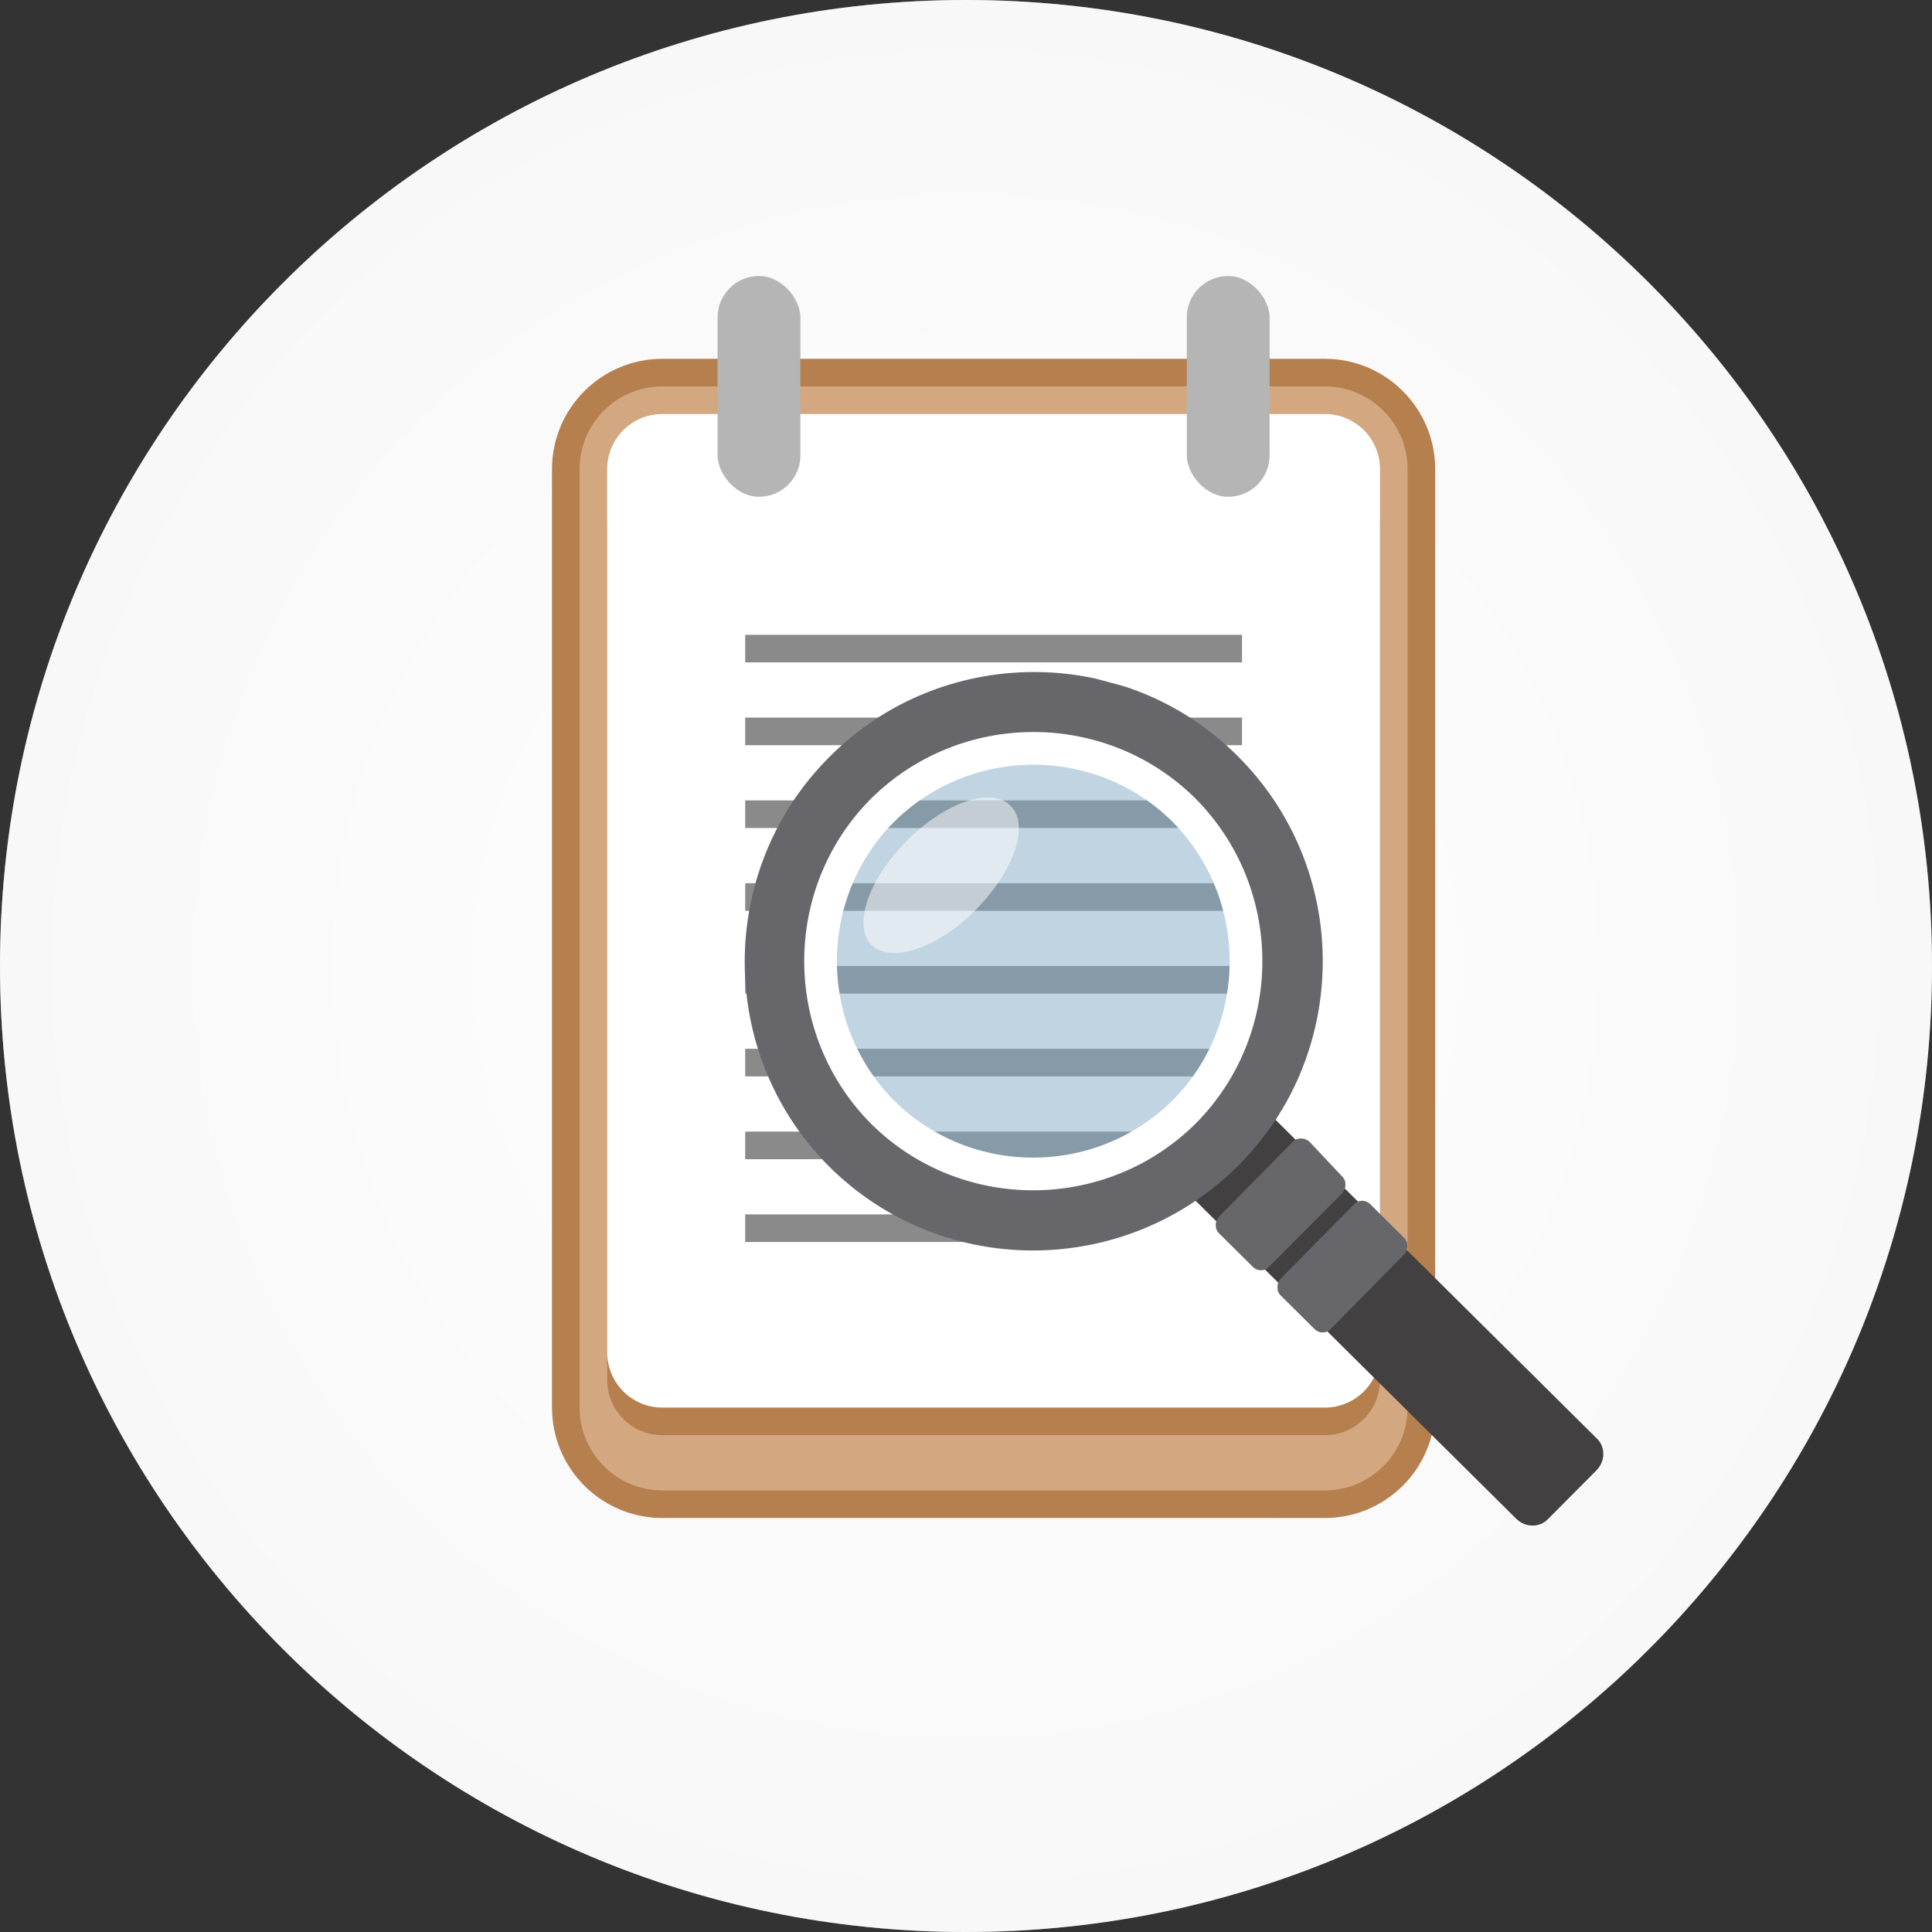
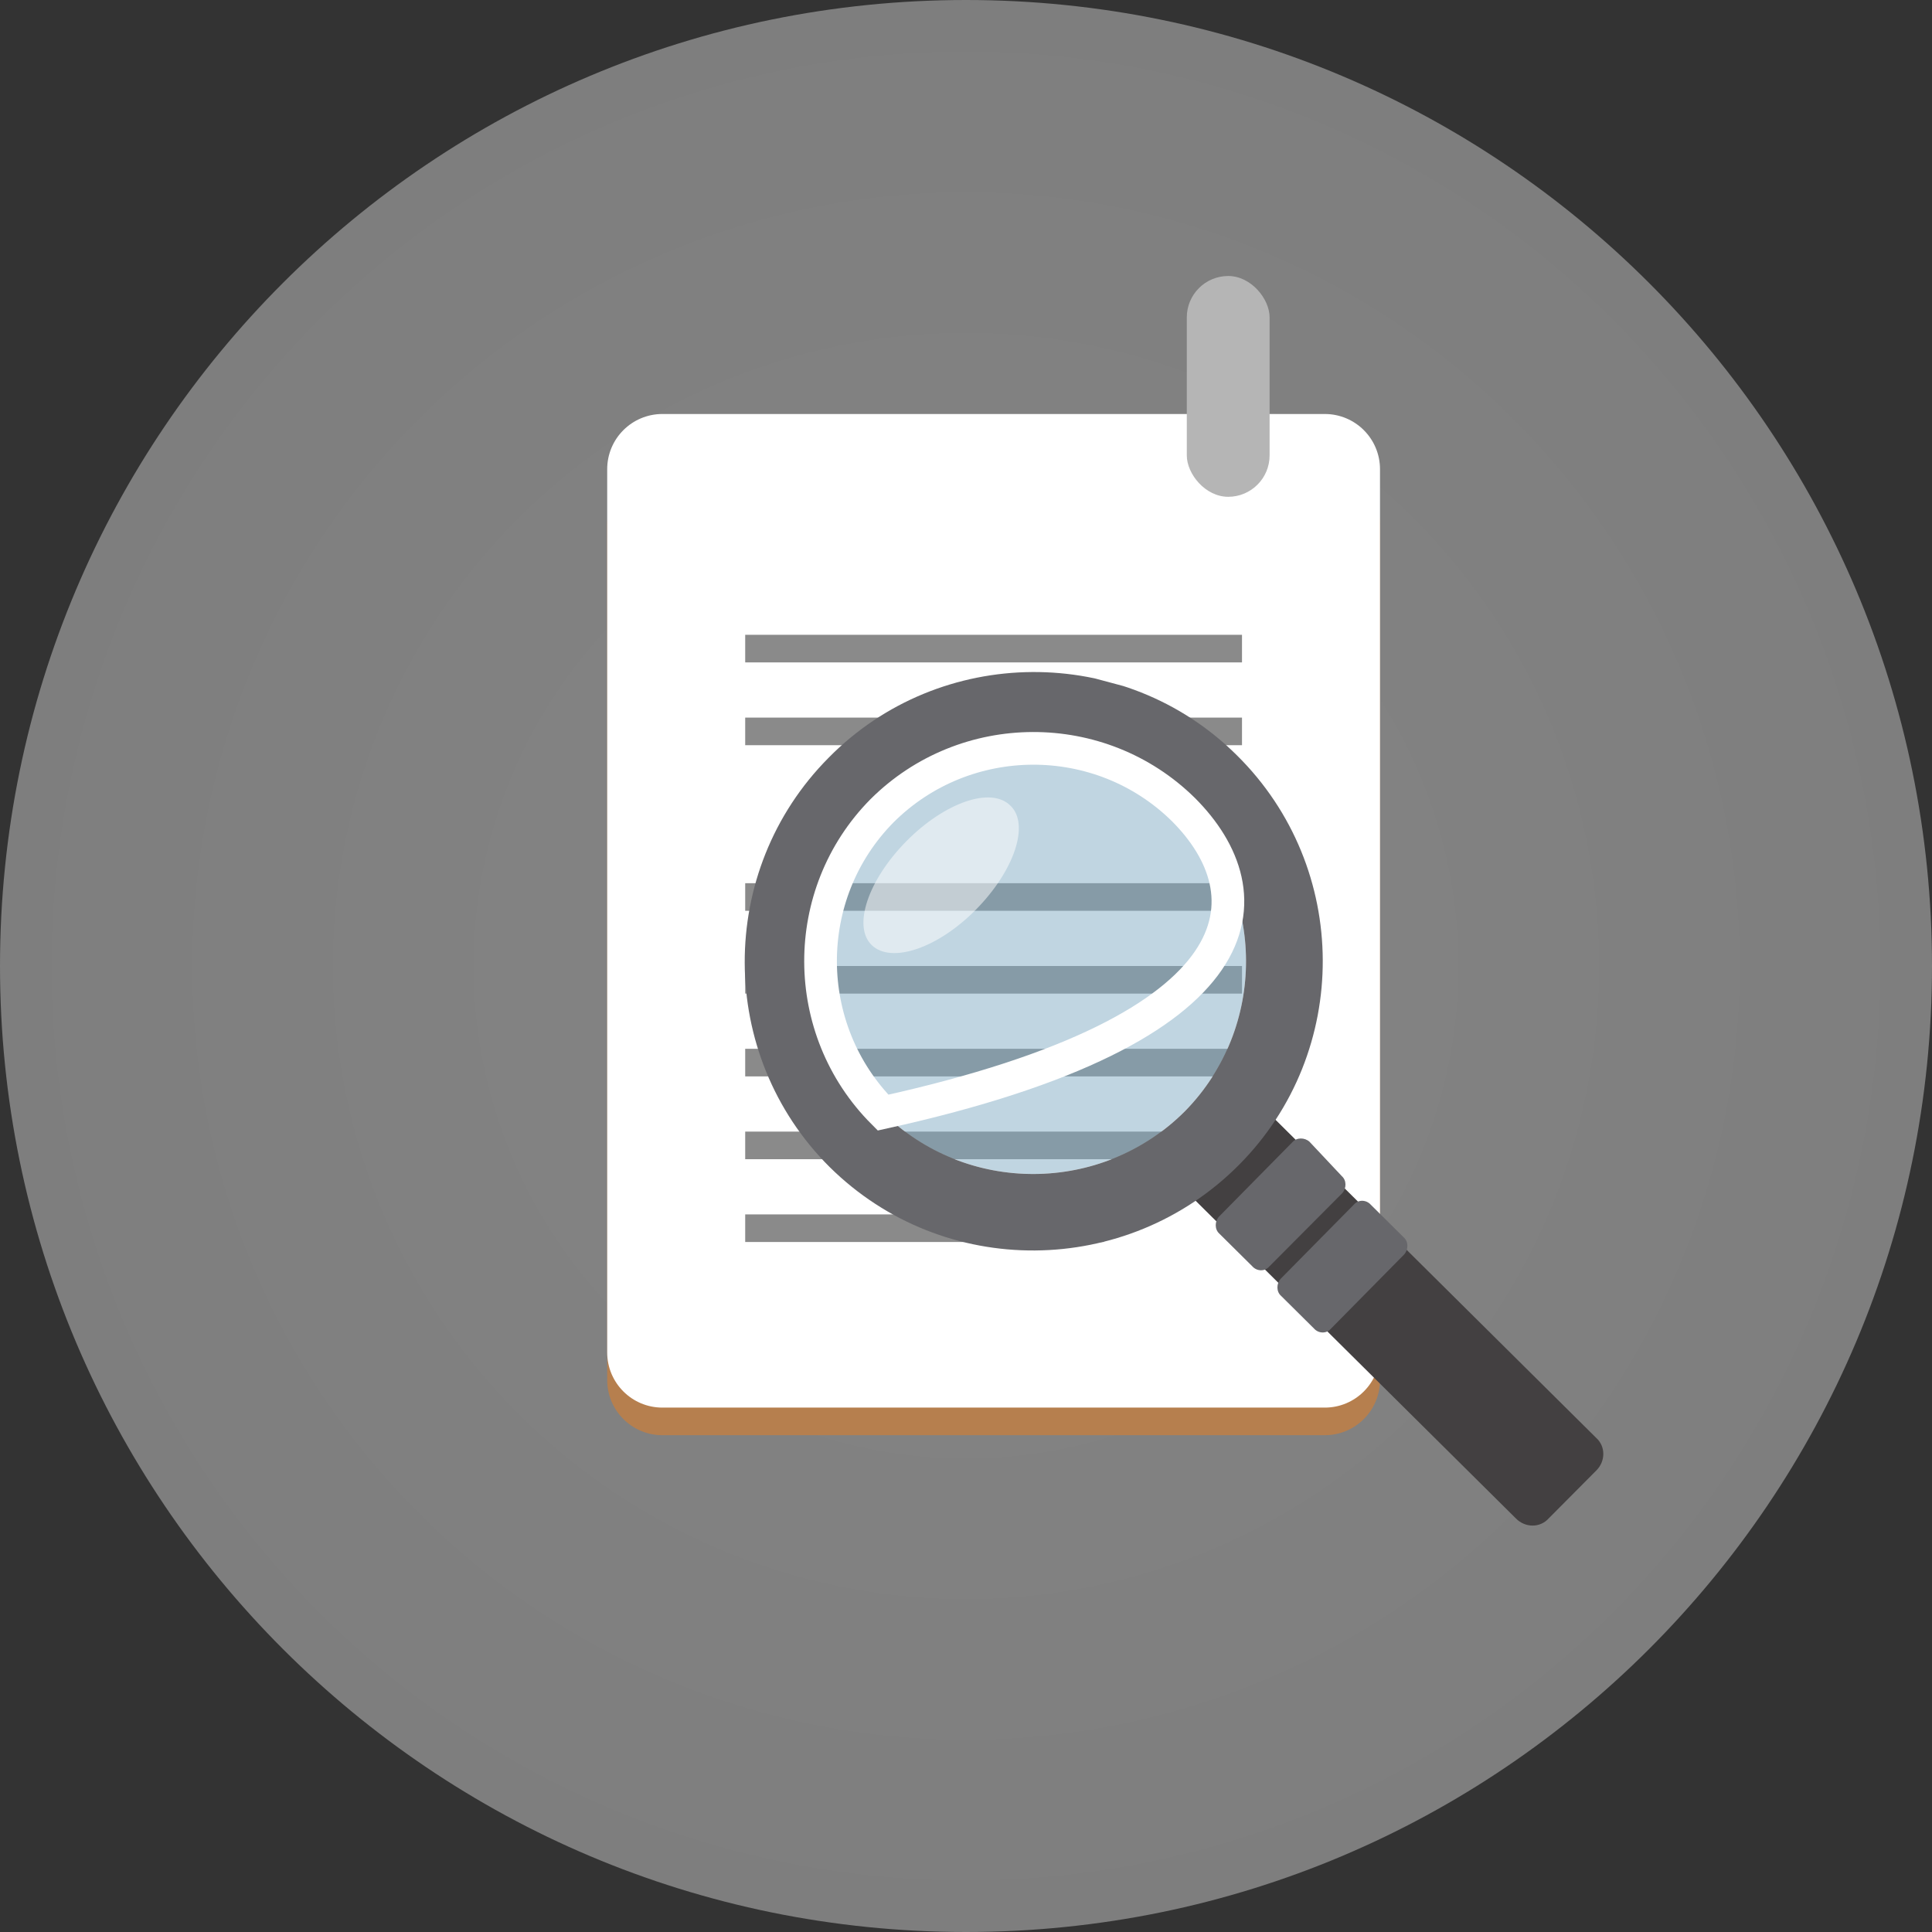
<svg xmlns="http://www.w3.org/2000/svg" width="70" height="70" viewBox="0 0 70 70" fill="none">
  <rect x="0" y="0" width="70" height="70" fill="#333333" stroke="none" />
-   <path d="M35 70C54.33 70 70 54.33 70 35C70 15.67 54.33 0 35 0C15.67 0 0 15.67 0 35C0 54.33 15.67 70 35 70Z" fill="white" />
  <path opacity="0.4" d="M35 70C54.33 70 70 54.33 70 35C70 15.67 54.33 0 35 0C15.67 0 0 15.67 0 35C0 54.33 15.67 70 35 70Z" fill="url(#paint0_radial)" />
-   <path d="M20.5 17C20.5 15.067 22.067 13.5 24 13.5H48C49.933 13.5 51.5 15.067 51.5 17V51C51.5 52.933 49.933 54.5 48 54.5H24C22.067 54.5 20.5 52.933 20.5 51V17Z" fill="#D3A881" stroke="#B67F4E" />
  <path fill-rule="evenodd" clip-rule="evenodd" d="M22 19C22 17.895 22.895 17 24 17L48 17C49.105 17 50 17.895 50 19V50C50 51.105 49.105 52 48 52H24C22.895 52 22 51.105 22 50L22 19Z" fill="#B67F4E" />
  <path fill-rule="evenodd" clip-rule="evenodd" d="M22 17C22 15.895 22.895 15 24 15H48C49.105 15 50 15.895 50 17V49C50 50.105 49.105 51 48 51H24C22.895 51 22 50.105 22 49L22 17Z" fill="white" />
  <rect x="27" y="26" width="18" height="1" fill="#8A8A8A" />
  <rect x="27" y="35" width="18" height="1" fill="#8A8A8A" />
  <rect x="27" y="38" width="18" height="1" fill="#8A8A8A" />
  <rect x="27" y="41" width="18" height="1" fill="#8A8A8A" />
  <rect x="27" y="32" width="18" height="1" fill="#8A8A8A" />
  <rect x="27" y="23" width="18" height="1" fill="#8A8A8A" />
-   <rect x="27" y="29" width="18" height="1" fill="#8A8A8A" />
  <rect x="27" y="44" width="13" height="1" fill="#8A8A8A" />
-   <rect x="26" y="10" width="3" height="8" rx="1.5" fill="#B5B5B5" />
  <rect x="43" y="10" width="3" height="8" rx="1.5" fill="#B5B5B5" />
  <g clip-path="url(#clip0)">
    <path d="M41.866 42.064L54.926 55.018C55.265 55.361 55.804 55.361 56.113 55.013L57.835 53.281C58.177 52.942 58.178 52.403 57.83 52.094L44.77 39.139L41.866 42.064Z" fill="#434041" />
    <path d="M48.618 42.615C48.793 42.77 48.788 43.056 48.633 43.23L45.978 45.898C45.823 46.072 45.537 46.067 45.372 45.879L44.179 44.697C44.005 44.542 44.01 44.256 44.165 44.082L46.829 41.38C46.983 41.206 47.27 41.211 47.444 41.366L48.618 42.615Z" fill="#67676B" />
    <path d="M50.862 44.835C51.036 44.989 51.031 45.276 50.877 45.45L48.212 48.151C48.058 48.325 47.772 48.321 47.607 48.133L46.414 46.95C46.24 46.796 46.245 46.51 46.399 46.335L49.064 43.634C49.218 43.459 49.504 43.464 49.669 43.652L50.862 44.835Z" fill="#67676B" />
    <path opacity="0.5" d="M31.953 29.38C28.977 32.397 28.988 37.299 31.994 40.312C35.009 43.289 39.909 43.277 42.923 40.269C45.899 37.252 45.888 32.35 42.882 29.337C39.866 26.36 34.966 26.373 31.953 29.38Z" fill="#82ADC5" />
    <path opacity="0.5" d="M32.84 30.478C31.454 31.882 30.881 33.566 31.586 34.245C32.292 34.923 33.972 34.363 35.358 32.959C36.745 31.555 37.318 29.872 36.612 29.193C35.914 28.485 34.227 29.074 32.84 30.478Z" fill="white" />
    <path d="M44.893 42.204C40.827 46.294 34.186 46.362 30.061 42.285C25.973 38.218 25.954 31.548 30.02 27.457C34.049 23.357 40.727 23.3 44.815 27.366C48.941 31.443 48.959 38.114 44.893 42.204ZM31.953 29.381C28.977 32.398 28.988 37.3 31.994 40.313C35.009 43.29 39.91 43.278 42.923 40.271C45.899 37.253 45.888 32.352 42.882 29.338C39.866 26.362 34.966 26.374 31.953 29.381Z" fill="#67676B" />
-     <path d="M31.953 29.38C28.977 32.397 28.988 37.299 31.994 40.312C35.009 43.289 39.909 43.277 42.923 40.269C45.899 37.252 45.888 32.35 42.882 29.337C39.866 26.36 34.966 26.373 31.953 29.38Z" stroke="white" stroke-width="1.184" stroke-miterlimit="10" />
+     <path d="M31.953 29.38C28.977 32.397 28.988 37.299 31.994 40.312C45.899 37.252 45.888 32.35 42.882 29.337C39.866 26.36 34.966 26.373 31.953 29.38Z" stroke="white" stroke-width="1.184" stroke-miterlimit="10" />
  </g>
  <defs>
    <radialGradient id="paint0_radial" cx="0" cy="0" r="1" gradientUnits="userSpaceOnUse" gradientTransform="translate(35 35) rotate(90) scale(92.487)">
      <stop stop-color="white" />
      <stop offset="1" stop-color="#D2D2D2" />
    </radialGradient>
    <clipPath id="clip0">
      <rect width="27.189" height="37.646" fill="white" transform="translate(23 48.262) rotate(-75)" />
    </clipPath>
  </defs>
</svg>